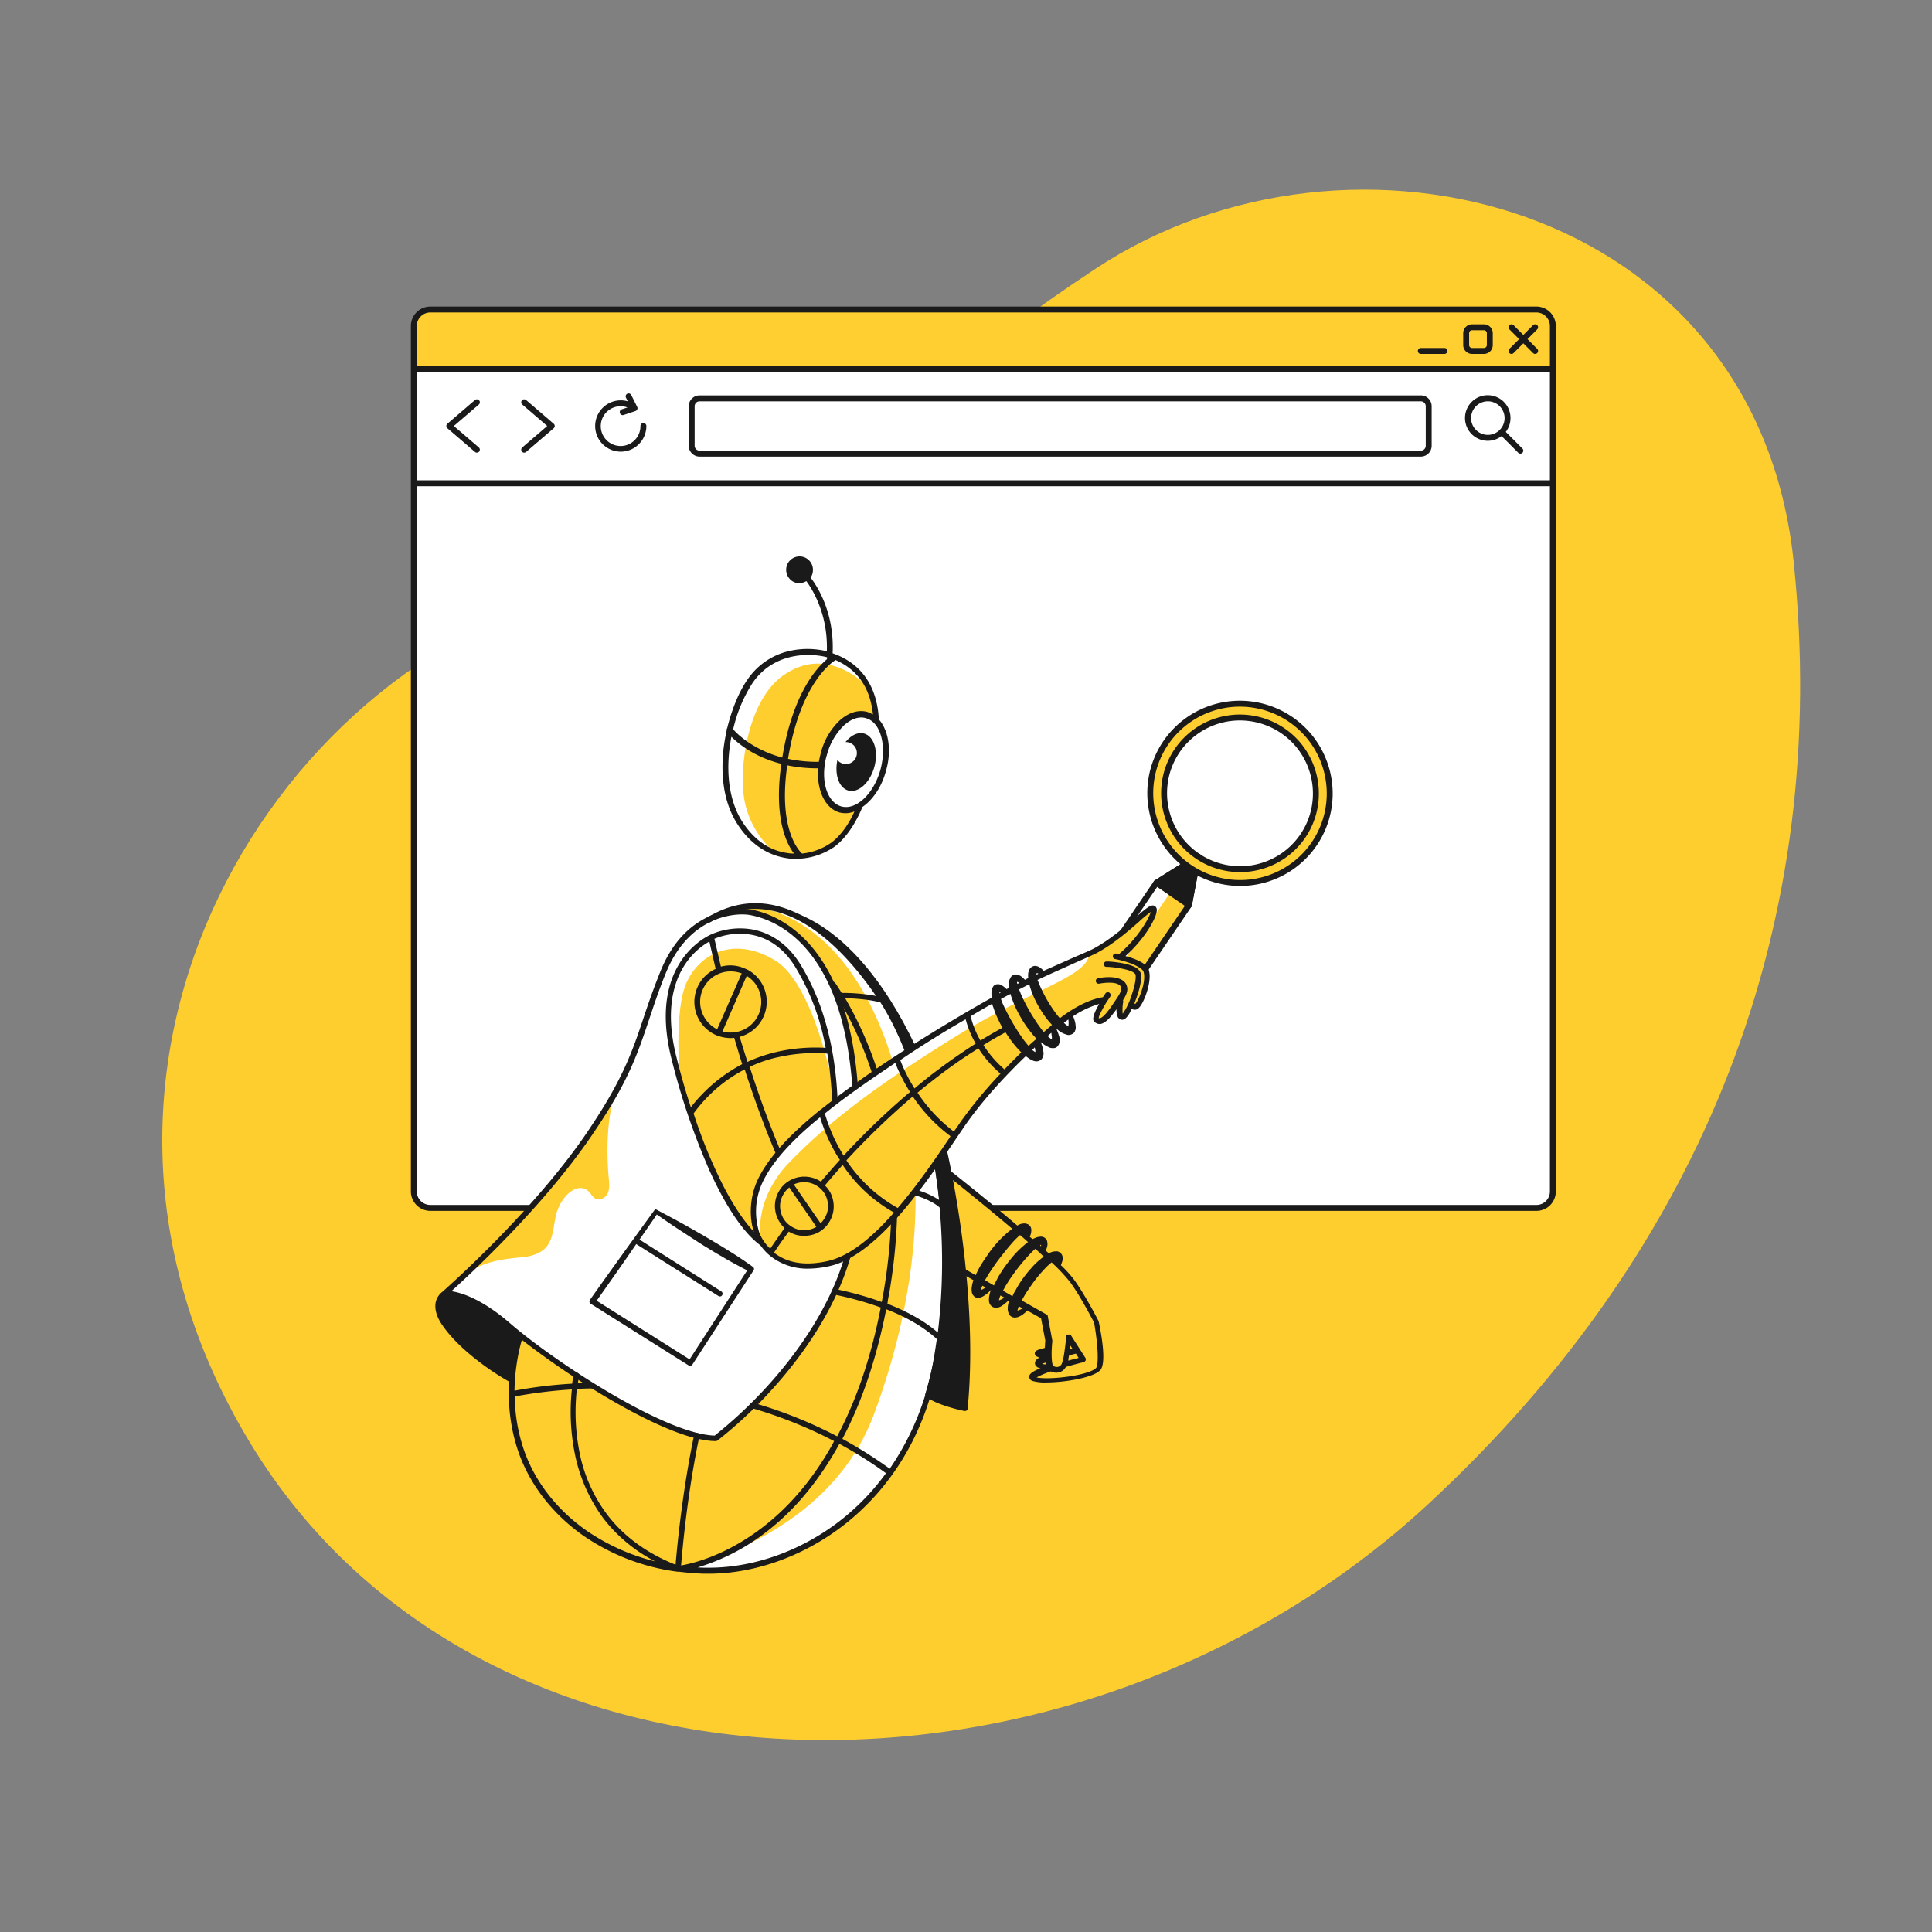
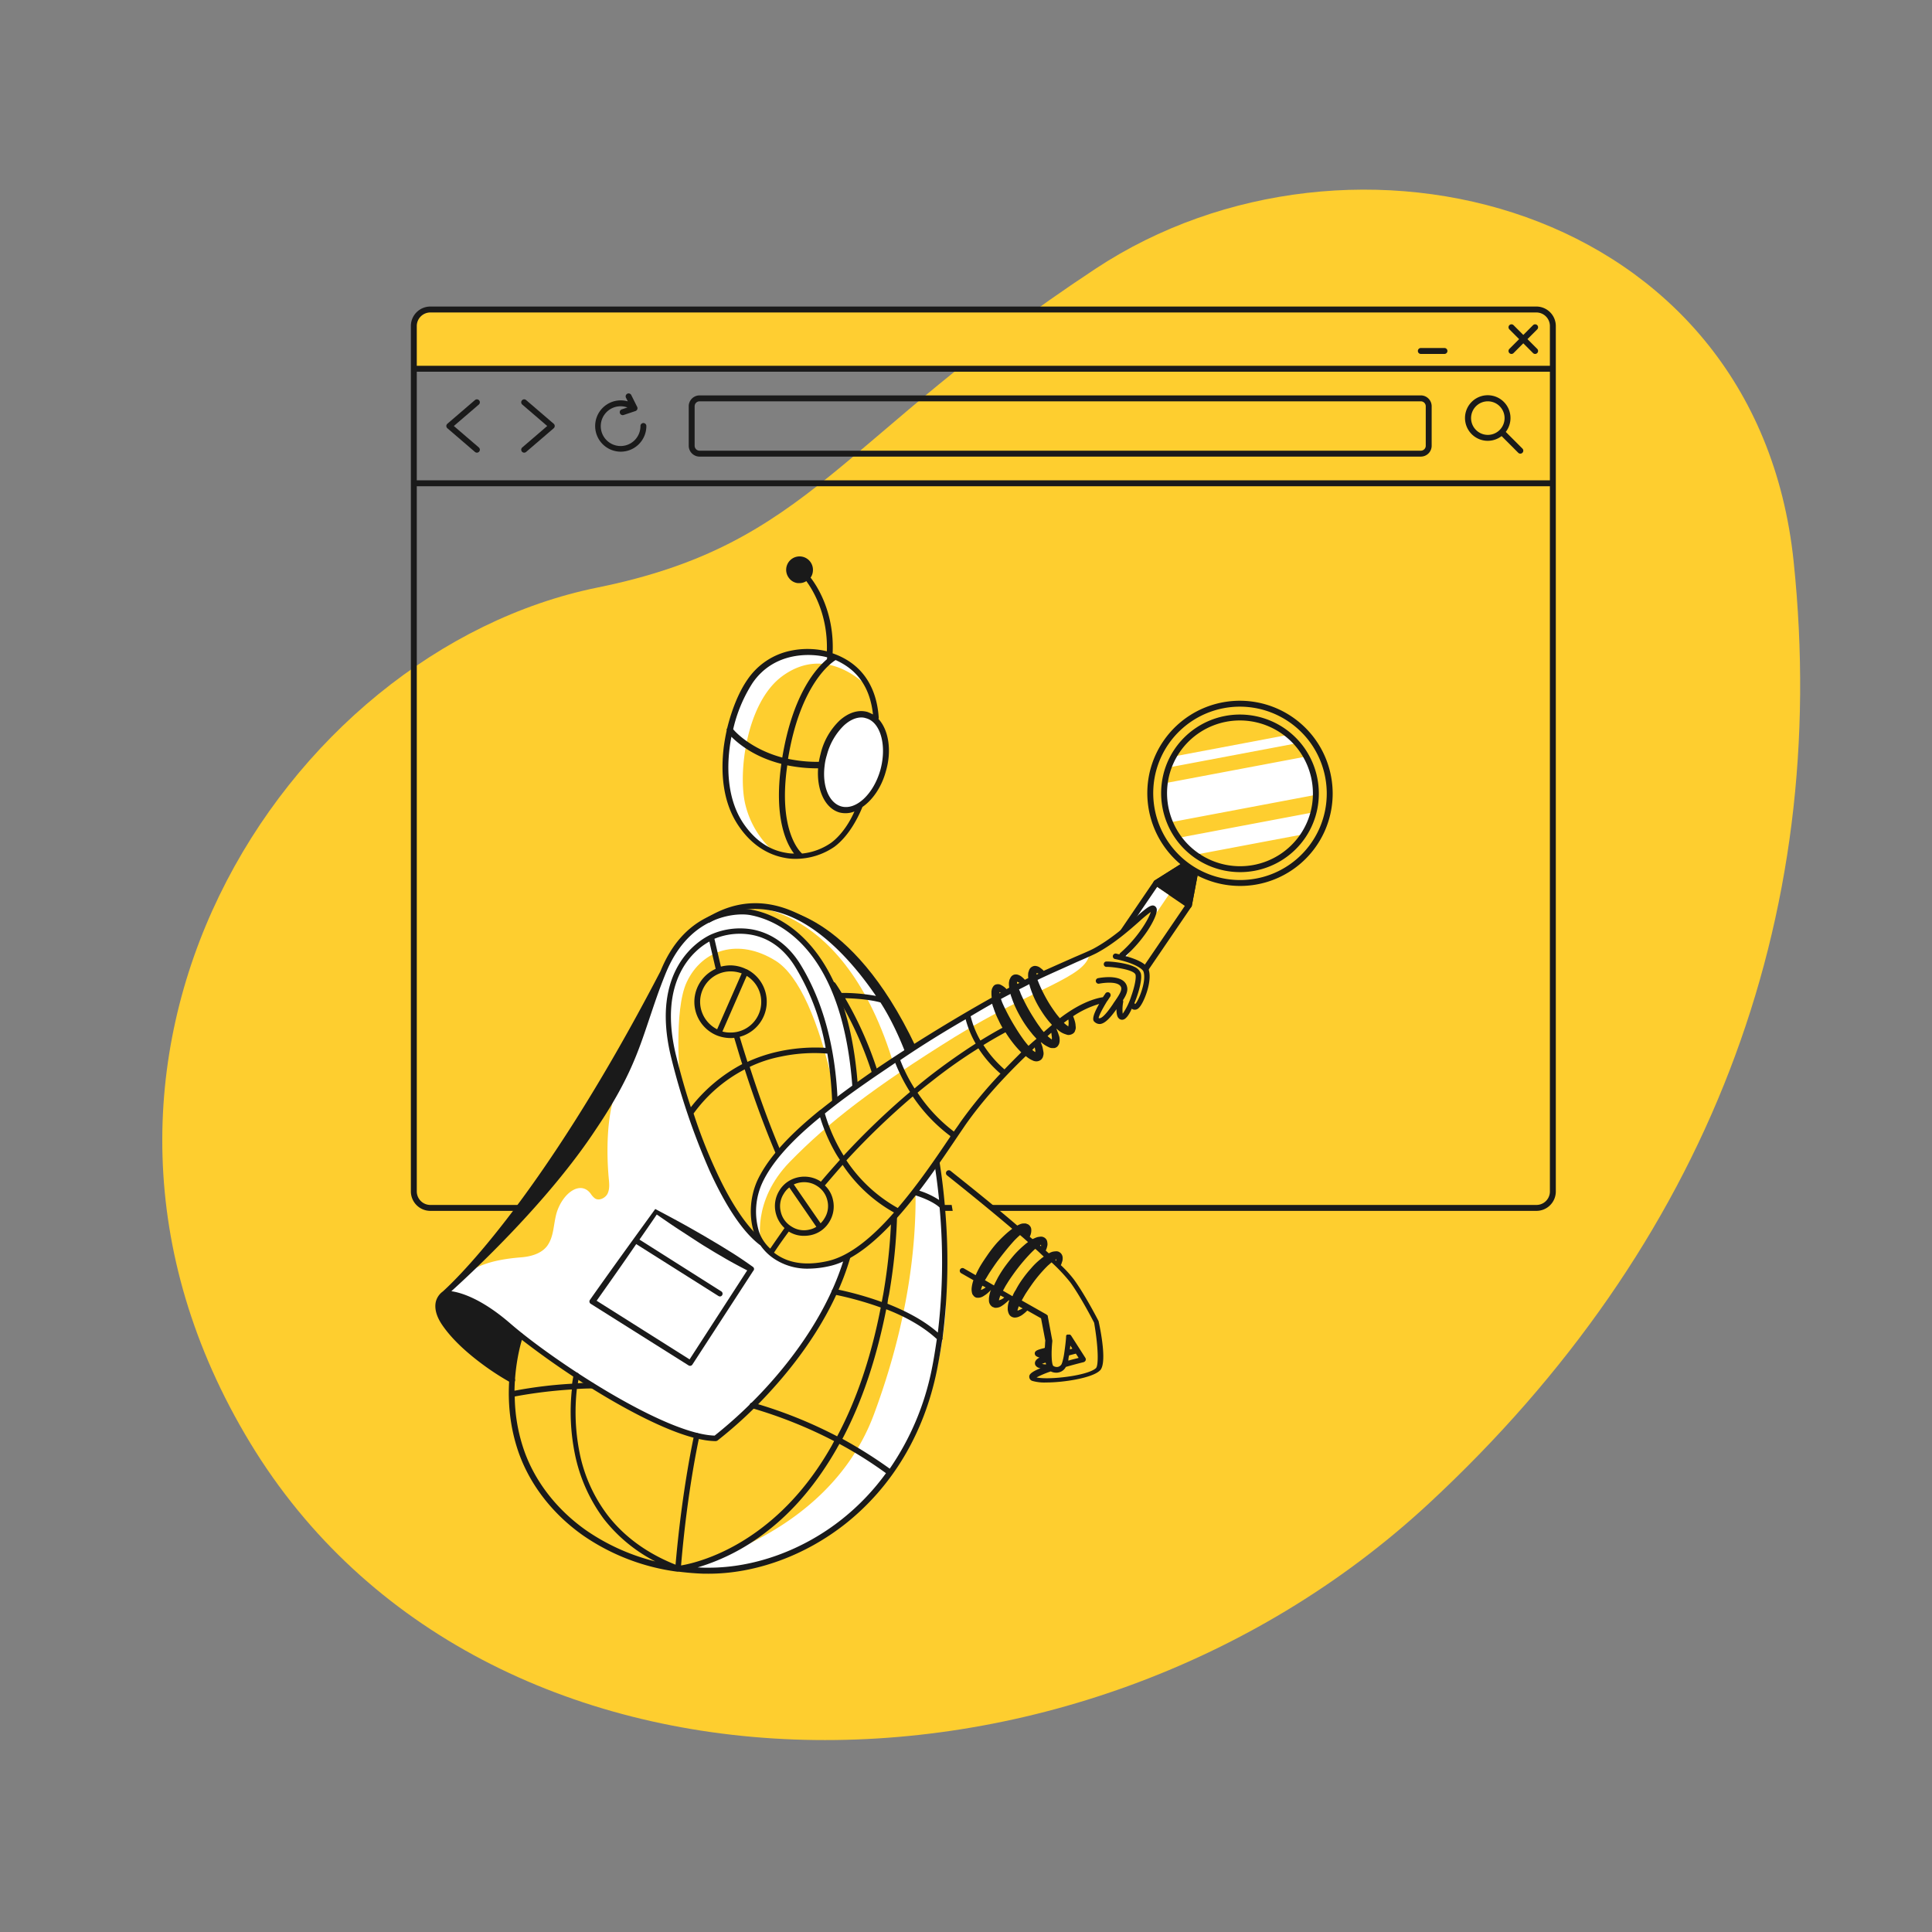
<svg xmlns="http://www.w3.org/2000/svg" version="1.1" viewBox="0 0 1500 1500" width="1500" height="1500" x="0px" y="0px">
  <rect x="0" y="0" width="1500" height="1500" fill="#808080" stroke="none" />
  <g>
    <defs>
      <clipPath id="clip-path-id-viewbox-item-0">
        <rect x="0.0" y="0.0" width="649.81" height="614.48" />
      </clipPath>
    </defs>
    <g transform="translate(126.0 1351.0) rotate(0.0 636.0 -602.0) scale(1.957 -1.959)">
      <g clip-path="url(#clip-path-id-viewbox-item-0)" transform="translate(-0.0 -0.0)">
        <title>abstract_background_22</title>
        <path d="M34.82,117.86C-57.1,269.51,48.32,431.58,172.69,456.79c85,17.24,95.29,58.94,197.62,126.38,101.11,66.64,262,26.43,276.89-116S612.74,195.9,502.44,93.73C362.27-36.1,126.73-33.8,34.82,117.86Z" style="fill:#fece2f;" />
      </g>
    </g>
  </g>
  <g>
    <defs>
      <clipPath id="clip-path-id-viewbox-item-1">
        <rect x="0.0" y="0.0" width="581.0" height="458.0" />
      </clipPath>
    </defs>
    <g transform="translate(319.0 238.0) rotate(0.0 444.5 351.0) scale(1.53 1.533)">
      <g clip-path="url(#clip-path-id-viewbox-item-1)" transform="translate(-0.0 -0.0)">
        <g id="ad676834-6c35-401d-b902-0e27e02ba7a8-i1" data-name="Layer 2">
          <g id="aef774b5-2a84-4f80-8c69-6e81a6b7bc15-i1" data-name="browser_window">
-             <path d="M570.657,457H10.343A8.3,8.3,0,0,1,2,448.7V10.305A8.3,8.3,0,0,1,10.343,2H570.657A8.3,8.3,0,0,1,579,10.305V448.8A8.283,8.283,0,0,1,570.657,457Z" fill="#fff" />
            <path d="M578.7,30.45V10.95a8.28,8.28,0,0,0-8.3-8.3H10.5a8.28,8.28,0,0,0-8.3,8.3v19.5Z" fill="#ffce31" />
            <path d="M566.621,16.5l4.94-4.939a1.5,1.5,0,0,0-2.122-2.122l-4.939,4.94-4.939-4.94a1.5,1.5,0,0,0-2.122,2.122l4.94,4.939-4.94,4.939a1.5,1.5,0,0,0,2.122,2.122l4.939-4.94,4.939,4.94a1.5,1.5,0,0,0,2.122-2.122Z" fill="#1a1a1a" />
            <path d="M571.072,0H9.928A9.878,9.878,0,0,0,0,9.806V448.194A9.878,9.878,0,0,0,9.928,458H571.072A9.829,9.829,0,0,0,581,448.3V9.806A9.878,9.878,0,0,0,571.072,0ZM9.928,3H571.072A6.875,6.875,0,0,1,578,9.806V30H3V9.806A6.875,6.875,0,0,1,9.928,3ZM578,33V88H3V33Zm-6.928,422H9.928A6.875,6.875,0,0,1,3,448.194V91H578V448.3A6.826,6.826,0,0,1,571.072,455Z" fill="#1a1a1a" />
-             <path d="M544.5,24h-6a4.505,4.505,0,0,1-4.5-4.5v-6A4.505,4.505,0,0,1,538.5,9h6a4.505,4.505,0,0,1,4.5,4.5v6A4.505,4.505,0,0,1,544.5,24Zm-6-12a1.5,1.5,0,0,0-1.5,1.5v6a1.5,1.5,0,0,0,1.5,1.5h6a1.5,1.5,0,0,0,1.5-1.5v-6a1.5,1.5,0,0,0-1.5-1.5Z" fill="#1a1a1a" />
            <path d="M524.5,24h-12a1.5,1.5,0,0,1,0-3h12a1.5,1.5,0,0,1,0,3Z" fill="#1a1a1a" />
            <path d="M512.5,76h-366a5.507,5.507,0,0,1-5.5-5.5v-20a5.507,5.507,0,0,1,5.5-5.5h366a5.507,5.507,0,0,1,5.5,5.5v20A5.507,5.507,0,0,1,512.5,76Zm-366-28a2.5,2.5,0,0,0-2.5,2.5v20a2.5,2.5,0,0,0,2.5,2.5h366a2.5,2.5,0,0,0,2.5-2.5v-20a2.5,2.5,0,0,0-2.5-2.5Z" fill="#1a1a1a" />
            <path d="M57.5,74a1.5,1.5,0,0,1-.978-2.639L69.195,60.5,56.523,49.639a1.5,1.5,0,0,1,1.954-2.278l14,12a1.5,1.5,0,0,1,0,2.278l-14,12A1.5,1.5,0,0,1,57.5,74Z" fill="#1a1a1a" />
            <path d="M33.5,74a1.494,1.494,0,0,1-.976-.361l-14-12a1.5,1.5,0,0,1,0-2.278l14-12a1.5,1.5,0,1,1,1.954,2.278L21.805,60.5,34.477,71.361A1.5,1.5,0,0,1,33.5,74Z" fill="#1a1a1a" />
            <path d="M118,59a1.5,1.5,0,0,0-1.5,1.5,10.07,10.07,0,1,1-6.6-9.382l-2.879.959a1.5,1.5,0,0,0,.95,2.846l6-2a1.5,1.5,0,0,0,.867-2.094l-3-6a1.5,1.5,0,0,0-2.684,1.342l.923,1.846A12.992,12.992,0,1,0,119.5,60.5,1.5,1.5,0,0,0,118,59Z" fill="#1a1a1a" />
            <path d="M564.061,71.939l-8.45-8.449a11.541,11.541,0,1,0-2.121,2.121l8.449,8.45a1.5,1.5,0,0,0,2.122-2.122ZM538,56.5a8.5,8.5,0,1,1,8.5,8.5A8.51,8.51,0,0,1,538,56.5Z" fill="#1a1a1a" />
          </g>
        </g>
      </g>
    </g>
  </g>
  <g>
    <defs>
      <clipPath id="clip-path-id-viewbox-item-2">
        <rect x="0.0" y="0.0" width="94.0" height="170.0" />
      </clipPath>
    </defs>
    <g transform="translate(858.0 534.0) rotate(34.252 72.0 130.0) scale(1.532 1.529)">
      <g clip-path="url(#clip-path-id-viewbox-item-2)" transform="translate(-0.0 -0.0)">
        <title>magnifying_glass</title>
        <g id="adfd43d1-ebca-4de4-9d5f-d56bae6f394f-i2" data-name="Layer 2">
          <g id="aa0cadf8-4edc-492a-b99d-68ad3e600a4f-i2" data-name="magnifying_glass">
            <path d="M52.062,168.5H42.937a5.437,5.437,0,0,1-5.437-5.437V108.5l10-23,10,23v54.563A5.438,5.438,0,0,1,52.062,168.5Z" fill="#ffce31" />
            <polygon points="57.5 108.5 37.5 108.5 47.5 85.5 57.5 108.5" fill="#1a1a1a" />
            <path d="M57.5,110h-20a1.5,1.5,0,0,1-1.375-2.1l10-23a1.5,1.5,0,0,1,2.75,0l10,23A1.5,1.5,0,0,1,57.5,110Zm-17.712-3H55.212L47.5,89.262Z" fill="#1a1a1a" />
            <path d="M46.083,110H37.5v53.493s-.834,4,4.416,4h4.163Z" fill="#fff" />
            <path d="M52.063,170H42.938A6.945,6.945,0,0,1,36,163.063V108.5a1.484,1.484,0,0,1,.125-.6l10-23a1.5,1.5,0,0,1,2.75,0l10,23a1.484,1.484,0,0,1,.125.6v54.563A6.945,6.945,0,0,1,52.063,170ZM39,108.812v54.251A3.942,3.942,0,0,0,42.938,167h9.125A3.942,3.942,0,0,0,56,163.063V108.812l-8.5-19.55Z" fill="#1a1a1a" />
            <path d="M84.26,20.89l-5.05,5.05L25.94,79.21l-5.05,5.05A45.509,45.509,0,0,1,7.42,69.45l5.18-5.18L64.27,12.6l5.18-5.18A45.509,45.509,0,0,1,84.26,20.89Z" fill="#fff" />
            <path d="M91.87,39.44l-6.39,6.39L45.83,85.48l-6.39,6.39A44.268,44.268,0,0,1,28.57,88.6L88.6,28.57A44.268,44.268,0,0,1,91.87,39.44Z" fill="#fff" />
            <path d="M62.16,4.09,56.56,9.7,4.09,62.17a46.324,46.324,0,0,1-1.56-5.51l6.13-6.13L50.53,8.66l6.13-6.13A43.877,43.877,0,0,1,62.16,4.09Z" fill="#fff" />
            <path d="M91.87,39.44a45.5,45.5,0,0,0-7.61-18.55A45.509,45.509,0,0,0,69.45,7.42a44.92,44.92,0,0,0-7.29-3.33,43.877,43.877,0,0,0-5.5-1.56A45.53,45.53,0,0,0,2.53,56.66a46.324,46.324,0,0,0,1.56,5.51,44.817,44.817,0,0,0,3.33,7.28A45.509,45.509,0,0,0,20.89,84.26a45.5,45.5,0,0,0,18.55,7.61A44.845,44.845,0,0,0,47,92.5,45.5,45.5,0,0,0,92.5,47,44.845,44.845,0,0,0,91.87,39.44ZM47,85.5c-.39,0-.78-.01-1.17-.02a38.243,38.243,0,0,1-19.89-6.27A38.6,38.6,0,0,1,12.6,64.27a37.778,37.778,0,0,1-2.9-7.71,38.558,38.558,0,0,1-1.04-6.03C8.55,49.37,8.5,48.19,8.5,47A38.542,38.542,0,0,1,47,8.5c1.19,0,2.37.05,3.53.16A38.558,38.558,0,0,1,56.56,9.7a37.778,37.778,0,0,1,7.71,2.9A38.6,38.6,0,0,1,79.21,25.94a38.243,38.243,0,0,1,6.27,19.89c.01.39.02.78.02,1.17A38.542,38.542,0,0,1,47,85.5Z" fill="#ffce31" />
            <path d="M47,94a46.587,46.587,0,0,1-7.813-.651,47.043,47.043,0,0,1-19.161-7.862,47.264,47.264,0,0,1-13.91-15.3,46.455,46.455,0,0,1-3.44-7.52,47.933,47.933,0,0,1-1.612-5.692A47.029,47.029,0,0,1,56.98,1.065a45.39,45.39,0,0,1,5.68,1.611,46.572,46.572,0,0,1,7.534,3.442,47.262,47.262,0,0,1,15.3,13.912A47.027,47.027,0,0,1,93.35,39.193,47.016,47.016,0,0,1,47,94ZM47,3A44.032,44.032,0,0,0,4,56.34a45.006,45.006,0,0,0,1.51,5.332,43.468,43.468,0,0,0,3.217,7.034A44.249,44.249,0,0,0,21.75,83.031,43.984,43.984,0,0,0,39.684,90.39,43.593,43.593,0,0,0,47,91,44.017,44.017,0,0,0,90.392,39.692l0-.007a44.019,44.019,0,0,0-7.357-17.931A44.247,44.247,0,0,0,68.709,8.724,43.66,43.66,0,0,0,61.659,5.5,42.529,42.529,0,0,0,56.348,4,43.786,43.786,0,0,0,47,3Zm0,84c-.4,0-.807-.01-1.209-.021a39.732,39.732,0,0,1-20.677-6.516A40.1,40.1,0,0,1,11.26,64.944a39.306,39.306,0,0,1-3.013-8.012,40.179,40.179,0,0,1-1.081-6.264C7.056,49.506,7,48.271,7,47A40.045,40.045,0,0,1,47,7c1.272,0,2.508.056,3.672.167a40.111,40.111,0,0,1,6.26,1.08,39.352,39.352,0,0,1,8.015,3.015A40.092,40.092,0,0,1,80.465,25.119a39.752,39.752,0,0,1,6.514,20.668C86.99,46.2,87,46.6,87,47A40.045,40.045,0,0,1,47,87Zm0-77A37.042,37.042,0,0,0,10,47c0,1.177.051,2.317.153,3.389a37.084,37.084,0,0,0,1,5.8,36.429,36.429,0,0,0,2.785,7.405A37.109,37.109,0,0,0,26.76,77.955,36.732,36.732,0,0,0,45.874,83.98c.372.01.749.02,1.126.02A37.042,37.042,0,0,0,84,47c0-.376-.01-.752-.02-1.129a36.751,36.751,0,0,0-6.023-19.106A37.1,37.1,0,0,0,63.6,13.94a36.386,36.386,0,0,0-7.407-2.787,37.106,37.106,0,0,0-5.8-1C49.318,10.052,48.178,10,47,10Z" fill="#1a1a1a" />
          </g>
        </g>
      </g>
    </g>
  </g>
  <g>
    <defs>
      <clipPath id="clip-path-id-viewbox-item-3">
        <rect x="0.0" y="0.0" width="338.442" height="476.945" />
      </clipPath>
    </defs>
    <g transform="translate(338.0 432.0) rotate(0.0 280.0 395.0) scale(1.655 1.656)">
      <g clip-path="url(#clip-path-id-viewbox-item-3)" transform="translate(-0.0 -0.0)">
        <title>robot_doctor</title>
        <g id="Layer_2-i3" data-name="Layer 2">
          <g id="robot_doctor-i3">
            <path d="M239.492,288.329s42.541,35.02,42.424,35.02,15.63,14.22,20.33,22.329,8.579,13.514,9.167,22.563.235,13.4-2.116,14.337-28.439,6.816-28.674,3.408c-.235-3.525,6.464-5.758,6.464-5.758s-3.643,0-2.821-1.88a4.833,4.833,0,0,1,2.821-2.468l.822-7.991-2.233-11.282-22.093-12.34-9.871-5.288-5.994-3.29-5.288-30.437Z" fill="#fece2f" />
            <path d="M311.178,358.722a.432.432,0,0,0-.118-.353c-.235-.47-6.346-12.339-11.516-19.39a55.433,55.433,0,0,0-6.111-6.7c0-.117.117-.117.117-.235.235-.47.353-1.057.588-1.645a5.386,5.386,0,0,0,.117-2,3.266,3.266,0,0,0-.587-1.41,3.212,3.212,0,0,0-1.411-1.058,3,3,0,0,0-1.41-.117c-.47,0-.822.117-1.057.117a7.867,7.867,0,0,0-2,.823c-.47-.47-.94-.823-1.411-1.293v-.117a6.74,6.74,0,0,0,.588-1.645,4.141,4.141,0,0,0,.118-2.116,2.762,2.762,0,0,0-.588-1.527A3.09,3.09,0,0,0,284.854,319a3.331,3.331,0,0,0-1.528,0,4.15,4.15,0,0,0-1.175.235c-.7.235-1.41.588-2,.823-.47-.353-.823-.705-1.293-1.058.118-.353.353-.823.47-1.293a6.162,6.162,0,0,0,.235-2.233,2.8,2.8,0,0,0-.7-1.645l-.352-.352c-.118-.118-.353-.236-.47-.353a7.877,7.877,0,0,1-.94-.353,6.652,6.652,0,0,0-1.528,0h-.353l-.235.118c-.117,0-.352.117-.47.117-.587.235-1.057.471-1.527.706-14.808-12.692-30.2-24.679-31.26-25.619a1.34,1.34,0,1,0-1.645,2.115c.235.235,15.629,12.339,30.554,25.031-.822.588-1.528,1.175-2.233,1.763a64.006,64.006,0,0,0-4.935,4.818,61.129,61.129,0,0,0-4.231,5.406c-1.293,1.88-2.585,3.761-3.761,5.758a42.166,42.166,0,0,0-2,4l-5.524-3.173a1.29,1.29,0,0,0-1.293,2.233l5.759,3.29a16.591,16.591,0,0,0-.823,3.643,7.027,7.027,0,0,0,.235,2.586,1.909,1.909,0,0,0,.47.823c.118.117.235.352.353.47s.352.235.47.352a1.9,1.9,0,0,0,1.058.353H255a4.939,4.939,0,0,0,2.233-.823,16.92,16.92,0,0,0,1.528-1.058c.705-.587,1.292-1.175,1.88-1.762h0c0,.117,0,.117-.117.235a16.521,16.521,0,0,0-.823,3.643v1.175a3.541,3.541,0,0,0,.352,1.41,3.452,3.452,0,0,0,1.411,1.528,8.138,8.138,0,0,1,.94.352h.822a4.98,4.98,0,0,0,2.233-.7,17.127,17.127,0,0,0,1.528-1.057c.705-.588,1.41-1.176,2-1.763l.235.117c0,.118-.118.235-.118.353a10.547,10.547,0,0,0-.587,3.525,3.269,3.269,0,0,0,.117,1.058,4.893,4.893,0,0,0,.47,1.41,2.756,2.756,0,0,0,1.293,1.293,2.985,2.985,0,0,0,1.645.353,5.03,5.03,0,0,0,2.116-.588,6.687,6.687,0,0,0,1.527-.94,14.3,14.3,0,0,0,2-1.763l6.464,3.643,2,10.459c-.117.94-.117,2.115-.235,3.408h0a.906.906,0,0,0-.352.118c-2.938.705-3.878,1.175-4.231,1.88a1.373,1.373,0,0,0,0,1.175c.118.353.353.823,2.115,1.41a3.763,3.763,0,0,0-2,1.763,2.1,2.1,0,0,0,.117,1.88,3.065,3.065,0,0,0,2.351,1.293c-4.349,1.763-5.406,2.938-5.289,4.113a2.037,2.037,0,0,0,1.528,1.88,20.67,20.67,0,0,0,6.463.706c8.344,0,21.271-2.116,24.914-5.406C315.291,379.17,312.235,363.54,311.178,358.722Zm-19.978-29.5a.115.115,0,0,0,.117.118c-.117,0-.117,0-.117-.118C291.082,329.108,291.2,329.108,291.2,329.225Zm-.235.47a.432.432,0,0,1,.352-.117v.705l-.47-.47A.116.116,0,0,1,290.965,329.7Zm-20.213,17.158-4.466-2.586c.588-1.057,1.175-2.233,1.88-3.29,1.058-1.763,2.233-3.408,3.408-5.053a87.8,87.8,0,0,1,7.874-9.4c.705-.7,1.293-1.293,2-1.88,1.41,1.175,2.7,2.468,3.995,3.643a13.239,13.239,0,0,0-1.527,1.175,31.361,31.361,0,0,0-4.466,4.348,49.77,49.77,0,0,0-3.878,4.818,40.189,40.189,0,0,0-3.291,5.289A13.948,13.948,0,0,0,270.752,346.853Zm13.162-24.562a.115.115,0,0,0,.117.118l-.117-.118Zm-.118.588a.434.434,0,0,1,.353-.117v.7l-.47-.47A.115.115,0,0,1,283.8,322.879Zm-7.4-6.816a.362.362,0,0,0,.118.235v-.117C276.275,316.063,276.392,316.063,276.392,316.063Zm.118.588Zm-16.452,19.038c1.175-1.763,2.35-3.526,3.643-5.289,2.585-3.408,5.288-6.816,8.108-9.871.7-.7,1.528-1.528,2.233-2.116l.235-.235c1.293,1.058,2.586,2.233,3.761,3.291a18.44,18.44,0,0,0-1.763,1.41,45.416,45.416,0,0,0-4.818,4.7c-1.41,1.645-2.821,3.408-4.113,5.171a54.764,54.764,0,0,0-3.526,5.523c-.587,1.175-1.175,2.233-1.763,3.525l-4.23-2.467C258.53,338.274,259.235,336.981,260.058,335.689Zm-4.936,8.343Zm2.115-.7a6.33,6.33,0,0,1-1.293.588h0a8.232,8.232,0,0,1,.705-2l1.528.823A6.532,6.532,0,0,1,257.237,343.327Zm6.464,5.524Zm2-.588a8.136,8.136,0,0,1-1.175.47h-.117v-.117a11,11,0,0,1,.7-2.116l1.763.94A5.443,5.443,0,0,1,265.7,348.263Zm6.816,5.406h0Zm2-.588c-.352.118-.822.353-1.175.47H273.1v-.117c.117-.47.353-1.175.588-1.88l1.88,1.057A4.655,4.655,0,0,0,274.512,353.081ZM286.5,378.818a7.383,7.383,0,0,1-1.88-.235,9.1,9.1,0,0,1,1.645-.588A2.969,2.969,0,0,1,286.5,378.818Zm23.386,1.762c-1.88,1.763-7.874,3.408-15.16,4.231-6.111.705-10.694.588-12.692.117a42.809,42.809,0,0,1,6.7-2.82,5.458,5.458,0,0,0,2.468.588,3.984,3.984,0,0,0,1.175-.118,4.887,4.887,0,0,0,3.408-2.585c4.466-1.293,8.344-2.233,8.344-2.233a1.575,1.575,0,0,0,.94-.823,1.393,1.393,0,0,0-.118-1.175l-6.7-10.459h0a.116.116,0,0,0-.118-.118c-.117,0,0,0-.117-.117l-.118-.118a.115.115,0,0,1-.117-.117H296.37l-.117.117a.116.116,0,0,0-.118.118l-.117.117a.116.116,0,0,1-.118.118v.587c-.117,2.116-.47,4.819-.822,7.286h0a30.27,30.27,0,0,1-1.058,4.936.434.434,0,0,0-.117.353,2.682,2.682,0,0,1-1.881,1.527,3,3,0,0,1-2.115-.47c-.823-.7-1.058-6.111-.47-11.516v-.353l-2.115-11.282h0v-.352a.116.116,0,0,0-.118-.118c-.118,0,0,0-.118-.117a.115.115,0,0,0-.117-.118l-.118-.117a.115.115,0,0,1-.117-.117h0L275.1,348.851c.47-.941,1.057-1.881,1.645-2.938,1.058-1.646,2.115-3.173,3.173-4.7a65.752,65.752,0,0,1,7.4-8.7c.588-.471,1.176-1.058,1.763-1.528a81.576,81.576,0,0,1,8.814,9.4c4.7,6.464,10.459,17.51,11.164,18.921C311.06,370.944,311.178,379.405,309.885,380.58Zm-11.047-9.166-1.175.353c.118-.588.118-1.176.235-1.763Zm-1.527,3.173,3.173-.823,1.292,2c-1.175.353-2.938.7-4.818,1.293A9.616,9.616,0,0,1,297.311,374.587Z" fill="#1a1a1a" />
            <path d="M39.947,365.421s-12.457,30.907,4.7,63.929,52.3,42.659,69.453,45.245,59.582.352,92.252-36.2,33.14-87.551,33.14-87.551-1.058-55.586-4.231-74.271-18.1-63.695-36.078-83.438S164.4,160.117,140.659,166.11L64.743,320.764Z" fill="#fece2f" />
            <path d="M145.713,164.112s51.472-2.7,72.861,87.316l5.17-16.687s-13.514-42.189-44.3-60.757C159.11,161.762,145.713,164.112,145.713,164.112Z" fill="#fff" />
            <path d="M206.352,438.282c32.67-36.548,33.14-87.551,33.14-87.551s-1.058-55.586-4.231-74.272a181.7,181.7,0,0,0-4.583-18.567l-10.342-.118s17.981,56.879-14.572,144.43C183.671,461.55,114.1,474.477,114.1,474.477,131.14,477.18,173.682,474.947,206.352,438.282Z" fill="#fff" />
            <path d="M141.247,166.58c-9.989,0-14.925,2.116-24.209,11.987-9.4,9.989-21.623,48.418-21.623,48.418s-22.681,45.949-38.428,64.047c-17.158,19.743-53,55.351-53,55.351L36.068,361.9s25.619,19.391,51.121,34.785c25.619,15.395,44.3,16.805,44.3,16.805s22.328-17.157,37.488-38.193c15.042-21.036,21.153-38.311,24.561-47.125,0,0,5.641-62.4,2.468-89.783s-16.57-61.932-38.781-68.748C157.112,169.636,145.36,166.58,141.247,166.58Z" fill="#fff" />
            <path d="M81.313,291.149c.235,2.586.587,5.171-.47,7.521-1.058,2.233-4.348,3.761-6.229,2.116a8.711,8.711,0,0,1-1.41-1.528c-4.7-7.169-13.4-1.058-16.335,8.579-1.528,5.406-1.175,11.046-4.466,15.512-2.82,3.643-7.756,4.936-12.339,5.288-14.807,1.176-20.095,4.466-24.209,6.464,4.584-3.408,13.28-12.574,17.04-16.805,13.75-15.63,25.619-27.264,37.371-44.422,2.938-4.231,11.047-19.273,14.455-22.8C80.373,261.887,80.255,279.4,81.313,291.149Z" fill="#fece2f" />
-             <path d="M175.562,181.858c-10.341-11.635-21.388-15.16-27.146-16.218-1.528-.352-9.872-1.528-19.861,3.056q-15.336,7.05-22.916,25.736c-3.408,8.461-5.758,15.277-7.991,21.976-5.053,15.16-9.519,28.2-24.561,50.768C47.82,305.6,5.4,342.857,3.516,344.62a8.5,8.5,0,0,0-3.291,4.818c-.7,3.173.236,6.816,2.938,10.812,4.231,6.228,10.93,12.692,19.978,19.273a122.435,122.435,0,0,0,12.34,7.873,1.054,1.054,0,0,0,.587.118,1.335,1.335,0,0,0,.706-2.468,12.133,12.133,0,0,1-1.176-.7c.118-2.585,1.881-9.636,2.116-10.577.47-1.88,1.88-4.818,2.115-7.051a394.583,394.583,0,0,0,40.779,27.735c15.63,9.166,37.135,20.213,50.885,20.33h0a2.172,2.172,0,0,0,.823-.235,204.506,204.506,0,0,0,25.736-24.091c12.574-13.867,29.144-35.843,36.666-61.932a1.34,1.34,0,0,0-2.586-.7c-7.4,25.619-23.738,47.242-36.078,60.874a211.755,211.755,0,0,1-25.031,23.5c-23.386-.7-75.212-34.786-95.542-52.3C21.966,348.145,12.33,345.207,7.512,344.5c9.519-8.578,45.361-41.836,67.807-75.916,15.395-22.8,19.743-35.961,24.914-51.356,2.233-6.581,4.466-13.514,7.874-21.858,4.818-11.752,12.1-19.978,21.623-24.326,7.169-3.291,14.337-3.643,18.333-2.82,5.406,1.057,15.865,4.348,25.619,15.394,12.457,14.1,19.86,36.078,21.976,65.34a1.3,1.3,0,0,0,2.585-.235C196.128,218.876,188.489,196.43,175.562,181.858Z" fill="#1a1a1a" />
+             <path d="M175.562,181.858c-10.341-11.635-21.388-15.16-27.146-16.218-1.528-.352-9.872-1.528-19.861,3.056q-15.336,7.05-22.916,25.736C47.82,305.6,5.4,342.857,3.516,344.62a8.5,8.5,0,0,0-3.291,4.818c-.7,3.173.236,6.816,2.938,10.812,4.231,6.228,10.93,12.692,19.978,19.273a122.435,122.435,0,0,0,12.34,7.873,1.054,1.054,0,0,0,.587.118,1.335,1.335,0,0,0,.706-2.468,12.133,12.133,0,0,1-1.176-.7c.118-2.585,1.881-9.636,2.116-10.577.47-1.88,1.88-4.818,2.115-7.051a394.583,394.583,0,0,0,40.779,27.735c15.63,9.166,37.135,20.213,50.885,20.33h0a2.172,2.172,0,0,0,.823-.235,204.506,204.506,0,0,0,25.736-24.091c12.574-13.867,29.144-35.843,36.666-61.932a1.34,1.34,0,0,0-2.586-.7c-7.4,25.619-23.738,47.242-36.078,60.874a211.755,211.755,0,0,1-25.031,23.5c-23.386-.7-75.212-34.786-95.542-52.3C21.966,348.145,12.33,345.207,7.512,344.5c9.519-8.578,45.361-41.836,67.807-75.916,15.395-22.8,19.743-35.961,24.914-51.356,2.233-6.581,4.466-13.514,7.874-21.858,4.818-11.752,12.1-19.978,21.623-24.326,7.169-3.291,14.337-3.643,18.333-2.82,5.406,1.057,15.865,4.348,25.619,15.394,12.457,14.1,19.86,36.078,21.976,65.34a1.3,1.3,0,0,0,2.585-.235C196.128,218.876,188.489,196.43,175.562,181.858Z" fill="#1a1a1a" />
            <path d="M149,333.1h0c-3.643-2.585-7.4-5.171-11.282-7.521-1.88-1.175-3.76-2.35-5.758-3.526l-5.758-3.408c-3.878-2.233-7.757-4.465-11.635-6.581s-7.638-4.113-11.4-6.111c-10.224,14.1-20.565,28.322-30.672,42.659h0a1.293,1.293,0,0,0,.353,1.763l45.949,28.91a1.3,1.3,0,0,0,1.763-.353l28.557-43.952A1.216,1.216,0,0,0,149,333.1Zm-29.732,43.364-43.6-27.5c6.228-8.814,12.457-17.628,18.568-26.559l38.546,24.326a1.663,1.663,0,0,0,.705.235,1.234,1.234,0,0,0,1.057-.587,1.294,1.294,0,0,0-.352-1.763L95.768,320.294c2.7-3.878,5.405-7.756,8.108-11.752,3.761,2.585,7.286,5.053,10.929,7.4s7.169,4.7,10.695,6.933l5.405,3.291c1.763,1.057,3.643,2.115,5.406,3.173,3.291,1.88,6.581,3.643,9.989,5.4Z" fill="#1a1a1a" />
            <path d="M159.11,164.935s35.49,0,66.162,64.752l-3.76,2.351s-3.643-10.812-15.983-29.967S174.034,166.228,159.11,164.935Z" fill="#1a1a1a" />
-             <path d="M239.962,278.34a1.592,1.592,0,0,0-1.058-1.058,1.266,1.266,0,0,0-1.292.705l-3.408,6.464a1.989,1.989,0,0,0-.118.822c0,.235,4.583,26.794,4.7,52.413.117,25.5-8.814,54.646-8.932,55a1.35,1.35,0,0,0,.47,1.41c5.406,4,17.276,6.463,17.863,6.581h.235a2.19,2.19,0,0,0,.823-.235,1.07,1.07,0,0,0,.47-.94C255.239,342.975,240.079,278.927,239.962,278.34Z" fill="#1a1a1a" />
            <path d="M179.675,44.949c-6.111-1.292-26.441-2.468-37.488,24.091s-8.579,53.471,9.519,65.81c18.1,12.222,37.371,4.819,45.832-15.629l9.166-44.54S207.409,50.943,179.675,44.949Z" fill="#fece2f" />
            <path d="M179.675,44.949c-6.111-1.292-26.441-2.468-37.488,24.091s-8.579,53.471,9.519,65.81a37.378,37.378,0,0,0,7.4,3.879,42.781,42.781,0,0,1-13.632-22.211c-3.643-14.573.352-47.83,17.157-60.287,21.976-16.217,41.014,5.758,41.014,5.758h0C200.358,55.291,193.542,47.887,179.675,44.949Z" fill="#fff" />
            <path d="M192.015,76.562a19.837,19.837,0,0,0-4.584,5.288,40.759,40.759,0,0,0-5.993,19.038c-.235,4.23.235,8.7,2.468,12.339s6.581,6.111,10.694,5.171a13.5,13.5,0,0,0,5.641-3.173,28.119,28.119,0,0,0,9.049-12.692,51.418,51.418,0,0,0,1.293-6.111,35.112,35.112,0,0,0,.705-7.874c-.353-4.348-2.468-9.636-5.994-12.456C201.651,73.389,195.54,73.976,192.015,76.562Z" fill="#fff" />
-             <ellipse cx="197.443" cy="96.402" rx="13.867" ry="8.814" transform="translate(51.72 260.846) rotate(-74.478)" fill="#1a1a1a" />
            <circle cx="192.602" cy="92.191" r="5.171" fill="#fff" />
            <path d="M207.88,76.209a1.5,1.5,0,0,0,.117-.7c-.705-10.577-5.053-24.326-21.623-30.085.94-19.743-7.874-32.317-10.342-35.49a5.887,5.887,0,0,0,1.058-2.82,6.283,6.283,0,1,0-11.164,3.055,5.943,5.943,0,0,0,4.113,2.35h.822a5.9,5.9,0,0,0,3.173-.94c2.351,3.173,10.224,14.925,9.637,32.905a38.286,38.286,0,0,0-16.57-.352,32.3,32.3,0,0,0-20.683,13.632c-4.113,5.876-7.4,14.219-9.519,22.8a1.2,1.2,0,0,0-.235,1.058q-.882,4.055-1.41,8.109c-1.176,10.224-1.058,24.8,7.051,36.665,5.64,8.344,13.162,13.4,21.623,14.925a25.259,25.259,0,0,0,5.053.47,32.19,32.19,0,0,0,18.215-5.641c7.287-5.406,11.635-14.925,13.162-18.685h0c4.819-3.291,9.049-9.4,11.047-16.923C214.226,90.9,212.58,81.262,207.88,76.209Zm-2.586-2.115a25.035,25.035,0,0,0-2.585-1.175c-4.231-1.176-8.814.235-13.045,4a31.9,31.9,0,0,0-8.814,15.16c-.352,1.41-.7,2.82-.94,4.231a66.894,66.894,0,0,1-14.454-1.411c5.758-35.373,20.683-45.362,22.328-46.3C198.126,53.176,204,61.637,205.294,74.094ZM148.768,59.4c10.342-15.16,28.087-13.985,35.02-12.1a2.6,2.6,0,0,1-.117.94c-5.288,4.465-16.1,16.805-20.918,46.067-13.985-3.761-21.506-11.4-23.034-13.28A68.09,68.09,0,0,1,148.768,59.4Zm-4.231,65.81c-7.638-11.282-8.343-26.794-5.64-40.661,3.29,3.29,10.811,9.519,23.386,12.692v.235c-3.643,25.619,2.7,37.605,5.993,41.836a19.462,19.462,0,0,1-3.761-.352C156.524,137.671,149.826,132.97,144.537,125.214Zm41.132,9.049a29.06,29.06,0,0,1-13.632,5.053l-.118-.117c-.117-.118-11.4-9.637-6.816-41.249h0a71.257,71.257,0,0,0,13.985,1.41h.47c-.7,10.107,3.173,18.685,9.989,20.683a11.589,11.589,0,0,0,2.82.353,10.834,10.834,0,0,0,4.231-.823C194.835,123.686,191.075,130.267,185.669,134.263ZM208.82,99.948c-3.173,11.4-11.4,19.155-18.333,17.275-5.876-1.645-9.049-9.637-7.874-19.038h0a25.775,25.775,0,0,1,1.058-5.053,29.878,29.878,0,0,1,7.991-13.867c2.7-2.468,5.523-3.761,8.226-3.761a6.632,6.632,0,0,1,2.116.353C208.82,77.619,211.875,88.548,208.82,99.948Z" fill="#1a1a1a" />
            <path d="M169.921,191.729c-12.1-19.39-31.259-17.51-40.543-13.162-5.524,2.586-27.735,16.335-17.511,56.761,9.4,36.9,24.914,74.154,40.9,86.493l34.432-66.28C186.256,228.512,179.793,207.477,169.921,191.729Z" fill="#fece2f" />
            <path d="M114.805,246.375s-3.173-33.61,3.173-46.89c7.169-15.159,24.209-20.8,41.719-9.871,10.812,6.816,20.213,27.852,27.147,59.229,0,0-3.408-40.309-16.923-57.114s-30.319-19.86-44.656-10.694-17.746,25.736-15.043,45.362C112.69,246.022,114.805,246.375,114.805,246.375Z" fill="#fff" />
            <path d="M171.1,191.024c-5.523-8.814-13.162-14.337-22.21-16.1a33.713,33.713,0,0,0-19.861,2.468h0c-4.936,2.35-28.909,16.1-18.215,58.289a323.868,323.868,0,0,0,17.98,52.648c7.639,16.687,15.63,28.557,23.386,34.433A1.7,1.7,0,0,0,153,323a1.277,1.277,0,0,0,1.057-.47,1.325,1.325,0,0,0-.235-1.881c-7.286-5.641-15.159-17.157-22.563-33.492a235.068,235.068,0,0,1-10.107-25.972A68.788,68.788,0,0,1,145.125,240.5c4.583,14.22,9.4,27.264,14.337,38.9a1.413,1.413,0,0,0,1.175.823.707.707,0,0,0,.47-.117,1.342,1.342,0,0,0,.706-1.763c-4.936-11.634-9.754-24.8-14.338-39.016a60.19,60.19,0,0,1,14.573-4.818,76.038,76.038,0,0,1,21.858-1.411,187.057,187.057,0,0,1,2.233,22.211,1.3,1.3,0,0,0,1.292,1.293h0a1.334,1.334,0,0,0,1.293-1.41C187.667,229.922,181.791,208.3,171.1,191.024Zm-51.237,67.22c-2.468-7.4-4.7-15.277-6.7-23.268-9.4-36.783,8.7-50.768,15.4-54.411.47,2.233,1.528,6.7,2.938,12.809a16.989,16.989,0,0,0,.705,31.26h0a17.8,17.8,0,0,0,6.229,1.175,8.925,8.925,0,0,0,1.762-.117c1.293,4.23,2.468,8.344,3.761,12.339A74.632,74.632,0,0,0,119.859,258.244Zm33.022-49.357a14.319,14.319,0,0,1-14.337,14.337,13.52,13.52,0,0,1-3.878-.47l11.4-26.089A14.215,14.215,0,0,1,152.881,208.887ZM132.2,221.7a14.466,14.466,0,0,1-7.991-12.809,14.319,14.319,0,0,1,14.337-14.337,15.468,15.468,0,0,1,5.171.94Zm29.144,10.342a71.209,71.209,0,0,0-14.924,4.936c-1.175-3.761-2.468-7.757-3.643-11.752a17.014,17.014,0,0,0,3.173-31.73h-.118a17.172,17.172,0,0,0-7.4-1.763,18.575,18.575,0,0,0-4.465.588c-1.528-6.464-2.586-11.164-3.056-13.045a31.212,31.212,0,0,1,17.393-1.88c8.344,1.528,15.277,6.581,20.448,14.925a109.2,109.2,0,0,1,14.337,38.075A81.821,81.821,0,0,0,161.342,232.038Z" fill="#1a1a1a" />
            <path d="M237.964,366.361a283.051,283.051,0,0,0,1.058-61.7v-.235c-.588-6.816-1.41-13.632-2.468-20.331-4.818-30.907-14.337-58.876-25.854-76.739-11.987-18.568-25.5-32.082-38.9-39.016-15.278-7.991-30.085-7.639-44.187.94a1.29,1.29,0,1,0,1.293,2.233c13.162-7.991,27.146-8.344,41.6-.823,12.339,6.464,24.8,18.686,36.2,35.373a85.831,85.831,0,0,0-16.1-1.41c-.94-1.528-1.88-3.055-2.938-4.583a1.352,1.352,0,1,0-2.232,1.528c17.98,27.146,36.783,74.153,24.678,144.312-.235,1.175-.47,2.467-.7,3.643a152.955,152.955,0,0,0-21.976-6.111,1.314,1.314,0,0,0-.47,2.585,157.206,157.206,0,0,1,21.976,6.111c-4.466,23.033-11.282,43.247-20.448,60.4A210.13,210.13,0,0,0,149.121,396.8a1.3,1.3,0,1,0-.823,2.468,211.935,211.935,0,0,1,38.781,15.512c-.353.7-.705,1.293-1.058,2-8.814,15.63-19.625,28.439-32.082,38.076-17.628,13.749-33.728,17.392-38.664,18.215,3.056-36.313,8.579-60.287,8.579-60.522a1.268,1.268,0,0,0-2.468-.587c0,.235-5.523,24.326-8.7,60.756-13.279-5.288-23.974-13.044-31.73-23.033A71.466,71.466,0,0,1,67.681,420.3a97.035,97.035,0,0,1-1.293-29.967c2.233-.117,4.466-.235,6.934-.235a1.333,1.333,0,0,0,1.292-1.41,1.3,1.3,0,0,0-1.292-1.293h0c-2.233,0-4.466.118-6.464.236.353-2.116.588-3.291.588-3.409a1.314,1.314,0,0,0-2.586-.47c0,.118-.352,1.646-.7,4.114a206.772,206.772,0,0,0-27.029,3.29c.235-14.69,3.878-25.266,4-25.384a1.3,1.3,0,0,0-2.468-.822c-.353,1.057-9.049,25.383-.353,52.883,5.053,16.1,16.1,30.789,31.26,41.366a101.021,101.021,0,0,0,43.952,16.805h.7c3.878.47,7.874.823,11.869.94H128.2c21.976,0,45.245-8.461,64.165-23.386,22.094-17.51,36.9-42.424,42.894-71.8.94-4.7,1.763-9.4,2.468-14.22C237.964,366.948,238.082,366.713,237.964,366.361Zm-25.149-20.213c11.282-65.105-4-110.7-20.565-139.024,9.4.235,15.042,1.528,16.57,2,11.281,17.51,20.448,45.009,25.266,75.329.94,5.758,1.645,11.517,2.233,17.275a37.2,37.2,0,0,0-10.459-4.7,1.3,1.3,0,0,0-.823,2.468c7.169,2.233,10.577,4.818,11.517,5.758a277.948,277.948,0,0,1-.823,58.642c-6.7-5.876-15.277-10.224-23.621-13.515A28.991,28.991,0,0,1,212.815,346.148ZM71.089,456.849c-14.69-10.224-25.384-24.443-30.2-39.956a79.986,79.986,0,0,1-3.643-23.033,217.633,217.633,0,0,1,26.794-3.291,99.3,99.3,0,0,0,1.41,30.2A76.22,76.22,0,0,0,79.08,451.326a72.868,72.868,0,0,0,24.091,19.861A99.038,99.038,0,0,1,71.089,456.849Zm119.75-5.523c-18.332,14.572-41.013,22.8-62.519,22.8h-2.115c-1.058,0-2.116-.118-3.173-.118a97.889,97.889,0,0,0,32.552-16.922c12.81-9.872,23.739-23.034,32.788-38.9.352-.7.822-1.41,1.175-2.115a190.021,190.021,0,0,1,21.858,13.749A110.218,110.218,0,0,1,190.839,451.326Zm22.329-23.621a214.562,214.562,0,0,0-22.211-13.985c9.166-17.275,15.982-37.605,20.566-60.756,8.578,3.29,17.275,7.991,23.738,13.984-.7,4.7-1.41,9.4-2.35,13.985A125.607,125.607,0,0,1,213.168,427.705Z" fill="#1a1a1a" />
            <path d="M327.513,189.849c-1.881-.47-3.761-1.058-5.759-1.528l.588-1.41c9.754-8.344,16.217-20.448,14.572-21.858-1.763-1.528-13.4,12.456-27.381,19.978-4.466,2.35-22.8,9.636-39.486,18.45A756.357,756.357,0,0,0,202,245.2c-18.333,12.927-41.484,30.084-49.828,47.83a33.274,33.274,0,0,0-1.528,24.326c2.468,7.051,11.987,19.39,33.963,14.219,24.561-5.758,50.65-48.417,62.52-65.34s28.086-32.9,42.776-45.361c11.634-9.989,19.978-12.1,22.8-12.575a4.718,4.718,0,0,1-.353,1.763,12.052,12.052,0,0,1-1.88,3.408,25.358,25.358,0,0,0-1.176,2.585,2.3,2.3,0,0,0,0,1.763,1.275,1.275,0,0,0,1.411.588,5.924,5.924,0,0,0,1.527-.588,25.289,25.289,0,0,0,7.4-6.7,29.239,29.239,0,0,1,.823,3.055,2.5,2.5,0,0,0,.822,1.41,1.8,1.8,0,0,0,2.233-.235,5.868,5.868,0,0,0,1.293-2l1.058-2.468c.117-.117.117-.352.352-.47.118-.117.47,0,.7,0a3.555,3.555,0,0,0,3.173-1.057,8.7,8.7,0,0,0,1.763-3.056,38.018,38.018,0,0,0,1.88-6.228c.47-2.35.823-5.053-.587-7.051C331.978,191.142,329.628,190.436,327.513,189.849Z" fill="#fece2f" />
            <path d="M152.764,321.821s-4.584-19.39,13.514-37.958,39.486-35.02,77.327-58.524c37.958-23.386,61.932-28.086,63.225-39.016,0,0-15.983,8.462-17.276,8.344-1.41,0-31.847,15.042-49.827,26.207s-54.646,36.9-54.646,36.9S159.932,276.342,155,288.329C149.826,300.433,147.005,305.251,152.764,321.821Z" fill="#fff" />
            <circle cx="172.977" cy="304.664" r="12.574" fill="#fece2f" />
            <path d="M323.752,187.381a63.064,63.064,0,0,0,10.342-11.869c2.7-4.113,4.348-7.757,4.348-9.637a2.074,2.074,0,0,0-.7-1.763c-1.645-1.41-3.878.47-9.284,5.171-5.053,4.466-11.987,10.459-19.626,14.572-1.527.823-4.818,2.233-8.931,4-4,1.763-9.049,4-14.572,6.463,0-.117-.118-.235-.235-.352A12.551,12.551,0,0,0,283.8,192.9a4.09,4.09,0,0,0-1.763-.822,2.809,2.809,0,0,0-1.41,0,3.432,3.432,0,0,0-1.41.822,3.125,3.125,0,0,0-.705,1.175q-.177.529-.353,1.058a9.559,9.559,0,0,0,0,2.586,10.831,10.831,0,0,0-1.645.822c0-.117-.118-.235-.235-.352a12.932,12.932,0,0,0-1.293-1.176,5.61,5.61,0,0,0-1.88-.94,3.359,3.359,0,0,0-1.528,0,2.8,2.8,0,0,0-1.528,1.058c-.352.47-.47.94-.7,1.293-.117.352-.117.822-.235,1.057a9.964,9.964,0,0,0,.118,2.7c-.47.235-.823.47-1.293.705a6.162,6.162,0,0,0-1.293-1.175,8.935,8.935,0,0,0-1.88-1.058,3.888,3.888,0,0,0-1.645,0,2.29,2.29,0,0,0-1.528,1.176,3.618,3.618,0,0,0-.587,1.41c0,.235-.118.352-.118.587v.588a17.287,17.287,0,0,0,.118,2.468c-17.511,9.754-41.954,24.679-59.464,37.018-7.169,5.053-14.22,10.224-20.8,15.512-.118,0-.118.118-.235.118-12.927,10.459-23.856,21.388-29.262,32.67-3.643,7.756-4.348,17.51-1.528,25.384a23.818,23.818,0,0,0,10.224,12.339,28.087,28.087,0,0,0,15.16,4,46.794,46.794,0,0,0,10.224-1.293c22.093-5.171,44.774-38.663,58.289-58.641,1.88-2.821,3.525-5.171,4.936-7.286,8.461-12.105,18.92-23.269,28.439-32.435a16.412,16.412,0,0,0,2.585,1.762c.353.118.706.353,1.058.471a4.4,4.4,0,0,0,1.41.235,3.442,3.442,0,0,0,2-.706,2.389,2.389,0,0,0,.7-.822,1.75,1.75,0,0,0,.353-.823,4.091,4.091,0,0,0,.117-2.35c-.117-.705-.235-1.293-.352-1.88-.235-.823-.588-1.646-.823-2.468h0a.921.921,0,0,0,.353.235,12.5,12.5,0,0,0,3.055,2c.118.117.353.117.47.235l.235.117.353.118c.117,0,.47.117.7.117h1.175c.118,0,.353-.117.47-.117a5.17,5.17,0,0,0,.823-.47,4.185,4.185,0,0,0,.94-1.411,5.336,5.336,0,0,0,.235-2.233,4.713,4.713,0,0,0-.353-1.762,23.456,23.456,0,0,0-1.175-3.056h.118c.235.235.587.47.822.7a9.511,9.511,0,0,0,3.056,1.763l1.058.353a2.833,2.833,0,0,0,1.41,0,3.649,3.649,0,0,0,1.527-.705,2.23,2.23,0,0,0,.823-1.293,3.464,3.464,0,0,0,.235-2.115,9.027,9.027,0,0,0-.235-1.763,19.768,19.768,0,0,0-.94-2.821,44.316,44.316,0,0,1,12.222-5.758c-4,6.934-2.7,7.991-2.115,8.461a3.435,3.435,0,0,0,2.232.94h.353c2.115-.235,4.466-2.467,7.639-6.933,0,2.7.587,3.76.94,4.113a2.112,2.112,0,0,0,1.762.823c1.176,0,2-1.058,2.586-1.763a17.689,17.689,0,0,0,1.88-3.408c.235.117.47.352.7.352a1.485,1.485,0,0,0,.705.118,2.453,2.453,0,0,0,1.763-.705c2.233-1.763,6.581-12.34,4.818-17.98C333.741,190.671,328.1,188.556,323.752,187.381Zm-41.131,8.109c.117,0,.235.117.352.117-.352.118-.587.353-.94.47v-.7h0A1.274,1.274,0,0,1,282.621,195.49Zm-.94-.118h0Zm-8.109,4.348c.118.118.353.118.47.235-.352.118-.7.353-1.058.47a1.061,1.061,0,0,0-.117-.587v-.353A1.265,1.265,0,0,1,273.572,199.72Zm-1.058-.235h0Zm-7.521,4.936c.118,0,.118.118.235.118a2.553,2.553,0,0,0-.587.352V204.3A.436.436,0,0,1,264.993,204.421Zm-.94-.235h0Zm-2.82,5.523a8.8,8.8,0,0,0,.587,1.881,40.941,40.941,0,0,0,2.586,6.228c.47,1.058,1.057,2.115,1.645,3.173-2.233,1.175-5.758,3.173-10.342,5.993a43.566,43.566,0,0,1-4.583-11.4C254.652,213.47,258.06,211.472,261.233,209.709ZM248.776,217a47.157,47.157,0,0,0,4.7,11.4c-5.876,3.76-13.28,8.814-21.624,15.277-2.233,1.763-4.583,3.643-7.051,5.758a74.177,74.177,0,0,1-6.7-13.279C228.093,229.335,238.787,222.754,248.776,217Zm-45.95,29.262c4-2.82,8.462-5.758,12.927-8.813a81.362,81.362,0,0,0,6.934,13.632,352.073,352.073,0,0,0-31.142,29.849,79.18,79.18,0,0,1-8.814-19.743C189.077,256.011,195.893,251.076,202.826,246.257Zm-50.885,70.629a32.355,32.355,0,0,1,1.528-23.386c4.936-10.459,14.925-20.684,27.029-30.555a80.451,80.451,0,0,0,6.816,15.982c.705,1.293,1.528,2.586,2.468,4-2.938,3.29-5.876,6.581-8.932,10.224-.117-.117-.352-.235-.47-.352a14.048,14.048,0,0,0-14.689.117h0a13.19,13.19,0,0,0-4.348,4.466,13.682,13.682,0,0,0-1.646,10.459,14.268,14.268,0,0,0,4.113,7.051c-2.232,3.173-4.465,6.346-6.7,9.636A19.332,19.332,0,0,1,151.941,316.886Zm16.218-22.446a11.5,11.5,0,0,1,4.818-1.058,10.883,10.883,0,0,1,5.876,1.645h0a10.883,10.883,0,0,1,5.053,6.934,10.688,10.688,0,0,1-1.41,8.461,10.522,10.522,0,0,1-1.763,2.233Zm10.576,19.86a9.491,9.491,0,0,1-3.173,1.293,10.688,10.688,0,0,1-8.461-1.41,10.88,10.88,0,0,1-5.053-6.934,10.684,10.684,0,0,1,1.41-8.461,10.368,10.368,0,0,1,2.585-2.938Zm5.641,15.983c-12.692,2.938-20.566,0-25.5-3.878,2.232-3.408,4.583-6.7,6.933-9.872a13.253,13.253,0,0,0,7.169,2,15.663,15.663,0,0,0,3.29-.353,13.3,13.3,0,0,0,8.579-6.228,13.687,13.687,0,0,0,1.645-10.459,12.794,12.794,0,0,0-3.76-6.581c2.82-3.291,5.641-6.581,8.344-9.637A69.8,69.8,0,0,0,215.166,307.6C205.529,318.648,194.835,327.815,184.376,330.283ZM241.137,272.7c-6.346,9.4-14.807,21.858-24.209,32.787a69.626,69.626,0,0,1-24.091-22.328,355.264,355.264,0,0,1,31.143-29.967,75.965,75.965,0,0,0,17.627,18.568C241.607,272.111,241.372,272.346,241.137,272.7Zm5.053-7.286c-.822,1.293-1.88,2.7-2.938,4.23a74.075,74.075,0,0,1-17.04-18.215c2.468-2.115,4.936-4,7.169-5.758a236.209,236.209,0,0,1,21.388-15.042A54.471,54.471,0,0,0,265.111,242.5,210.759,210.759,0,0,0,246.19,265.413Zm20.8-24.914a52.9,52.9,0,0,1-9.871-11.4c4.7-2.938,8.226-4.818,10.341-5.994.118.118.118.235.235.353a56.982,56.982,0,0,0,3.878,5.406,48.648,48.648,0,0,0,3.291,3.643C272.162,235.211,269.576,237.8,266.991,240.5Zm14.337-7.286h0c0-.118,0-.118.118-.118A.116.116,0,0,0,281.328,233.213Zm.118-.823h0a5.521,5.521,0,0,1-1.41-1.057,11.13,11.13,0,0,0,1.175-1.176c0,.236.117.588.117.823A3.1,3.1,0,0,1,281.446,232.39Zm-3.173-2.938a37.933,37.933,0,0,1-2.7-3.408c-1.175-1.645-2.35-3.408-3.408-5.17a97.826,97.826,0,0,1-5.876-10.93,21.087,21.087,0,0,1-.94-2.467c1.528-.823,3.055-1.646,4.466-2.351a7.572,7.572,0,0,0,.47,1.528,45.688,45.688,0,0,0,2.467,5.993q1.411,2.822,3.173,5.641a52.737,52.737,0,0,0,3.761,5.171c.7.94,1.528,1.763,2.35,2.7C280.741,227.22,279.565,228.277,278.273,229.452Zm10.694-2.232a.115.115,0,0,1,.117-.118A.115.115,0,0,1,288.967,227.22Zm.235-.823v.117a.115.115,0,0,1-.118-.117,18.046,18.046,0,0,1-1.88-1.528c.588-.47,1.175-1.057,1.763-1.528.117.588.117,1.176.235,1.763A4.763,4.763,0,0,1,289.2,226.4Zm-.118-6.581c-1.175,1.058-2.467,2.115-3.643,3.173a21.53,21.53,0,0,1-2-2.586c-1.176-1.527-2.233-3.29-3.291-4.935a81.254,81.254,0,0,1-5.523-10.459,14.282,14.282,0,0,0-.823-2c1.645-.823,3.291-1.645,4.818-2.468.118.47.235.823.353,1.293a48.512,48.512,0,0,0,2.233,5.758,46.324,46.324,0,0,0,2.938,5.288,47.1,47.1,0,0,0,3.525,4.936c.47.588,1.058,1.175,1.645,1.88C289.319,219.581,289.2,219.7,289.084,219.816Zm7.639.94v-.117h0C296.841,220.639,296.841,220.756,296.723,220.756Zm.235-.705v.352a.115.115,0,0,1-.117-.117,15.415,15.415,0,0,1-1.763-1.41l-.235-.235c.7-.47,1.41-1.058,2.115-1.528a8.861,8.861,0,0,1,.118,1.763A3.984,3.984,0,0,1,296.958,220.051Zm31.377-10.224h0a.525.525,0,0,1-.352-.47c2.115-5.053,3.76-11.4,2.938-13.985a5.478,5.478,0,0,0-2.938-2.938c-4.231-2.115-12.81-2.7-13.515-2.468a1.271,1.271,0,0,0,.588,2.468c2.585,0,12.574,1.175,13.4,3.643.352,1.175-.118,4.819-2,10.107a30.3,30.3,0,0,1-4,8.226,18.633,18.633,0,0,1,.236-5.523,1.737,1.737,0,0,0-.118-.823c1.528-2.35,2.468-4.466,1.88-6.463-.47-1.881-2.233-4.114-7.756-4.349a27.936,27.936,0,0,0-5.758.471,1.314,1.314,0,1,0,.47,2.585c2.468-.47,9.519-1.293,10.341,1.88.353,1.528-1.41,4.113-3.29,6.816-.353.47-.588.94-.94,1.41-3.526,5.171-5.171,6.111-5.994,6.111a.432.432,0,0,1-.352-.117c.117-1.175,1.88-4.466,3.878-7.756a.115.115,0,0,1,.117-.118l1.411-2.115a1.353,1.353,0,0,0-2.233-1.528c-.353.588-.823,1.175-1.175,1.763-2.233.352-9.637,1.763-20.213,9.871-.471-.587-1.058-1.292-1.528-1.88q-1.587-2.115-3.173-4.583a69.943,69.943,0,0,1-5.053-9.754q-.354-.882-.706-1.763c6.934-3.29,13.515-6.111,18.333-8.344,4.348-1.88,7.521-3.29,9.167-4.113,7.991-4.23,15.042-10.341,20.213-14.925a58.581,58.581,0,0,1,5.406-4.465c-.941,3.29-6.111,12.1-14.22,19.155-.235.118-.353.47-.47.7a10.108,10.108,0,0,1-1.528-.352,1.314,1.314,0,1,0-.47,2.585c8.461,1.645,12.809,4.466,13.28,5.876C333.741,199.25,329.746,208.652,328.335,209.827Z" fill="#1a1a1a" />
          </g>
        </g>
      </g>
    </g>
  </g>
</svg>